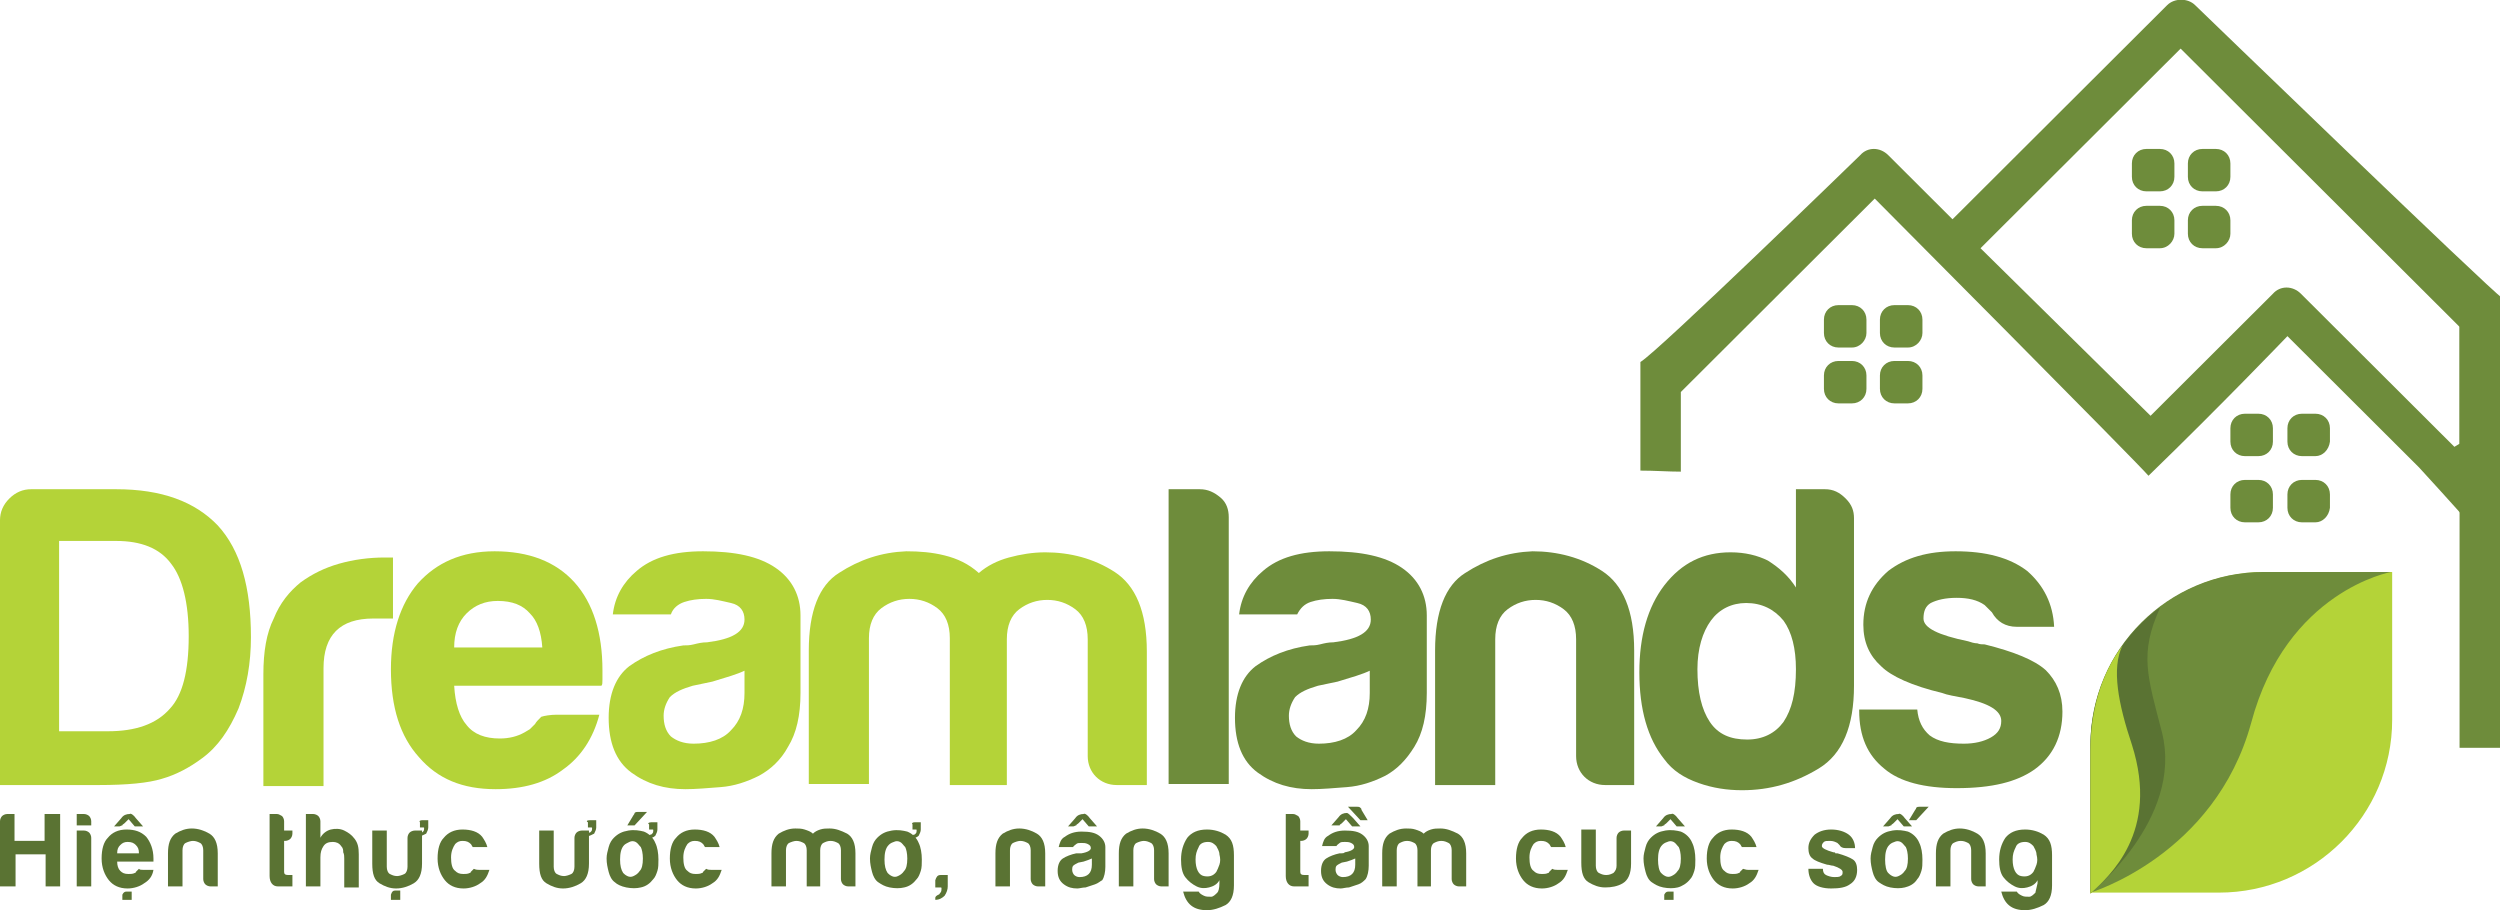
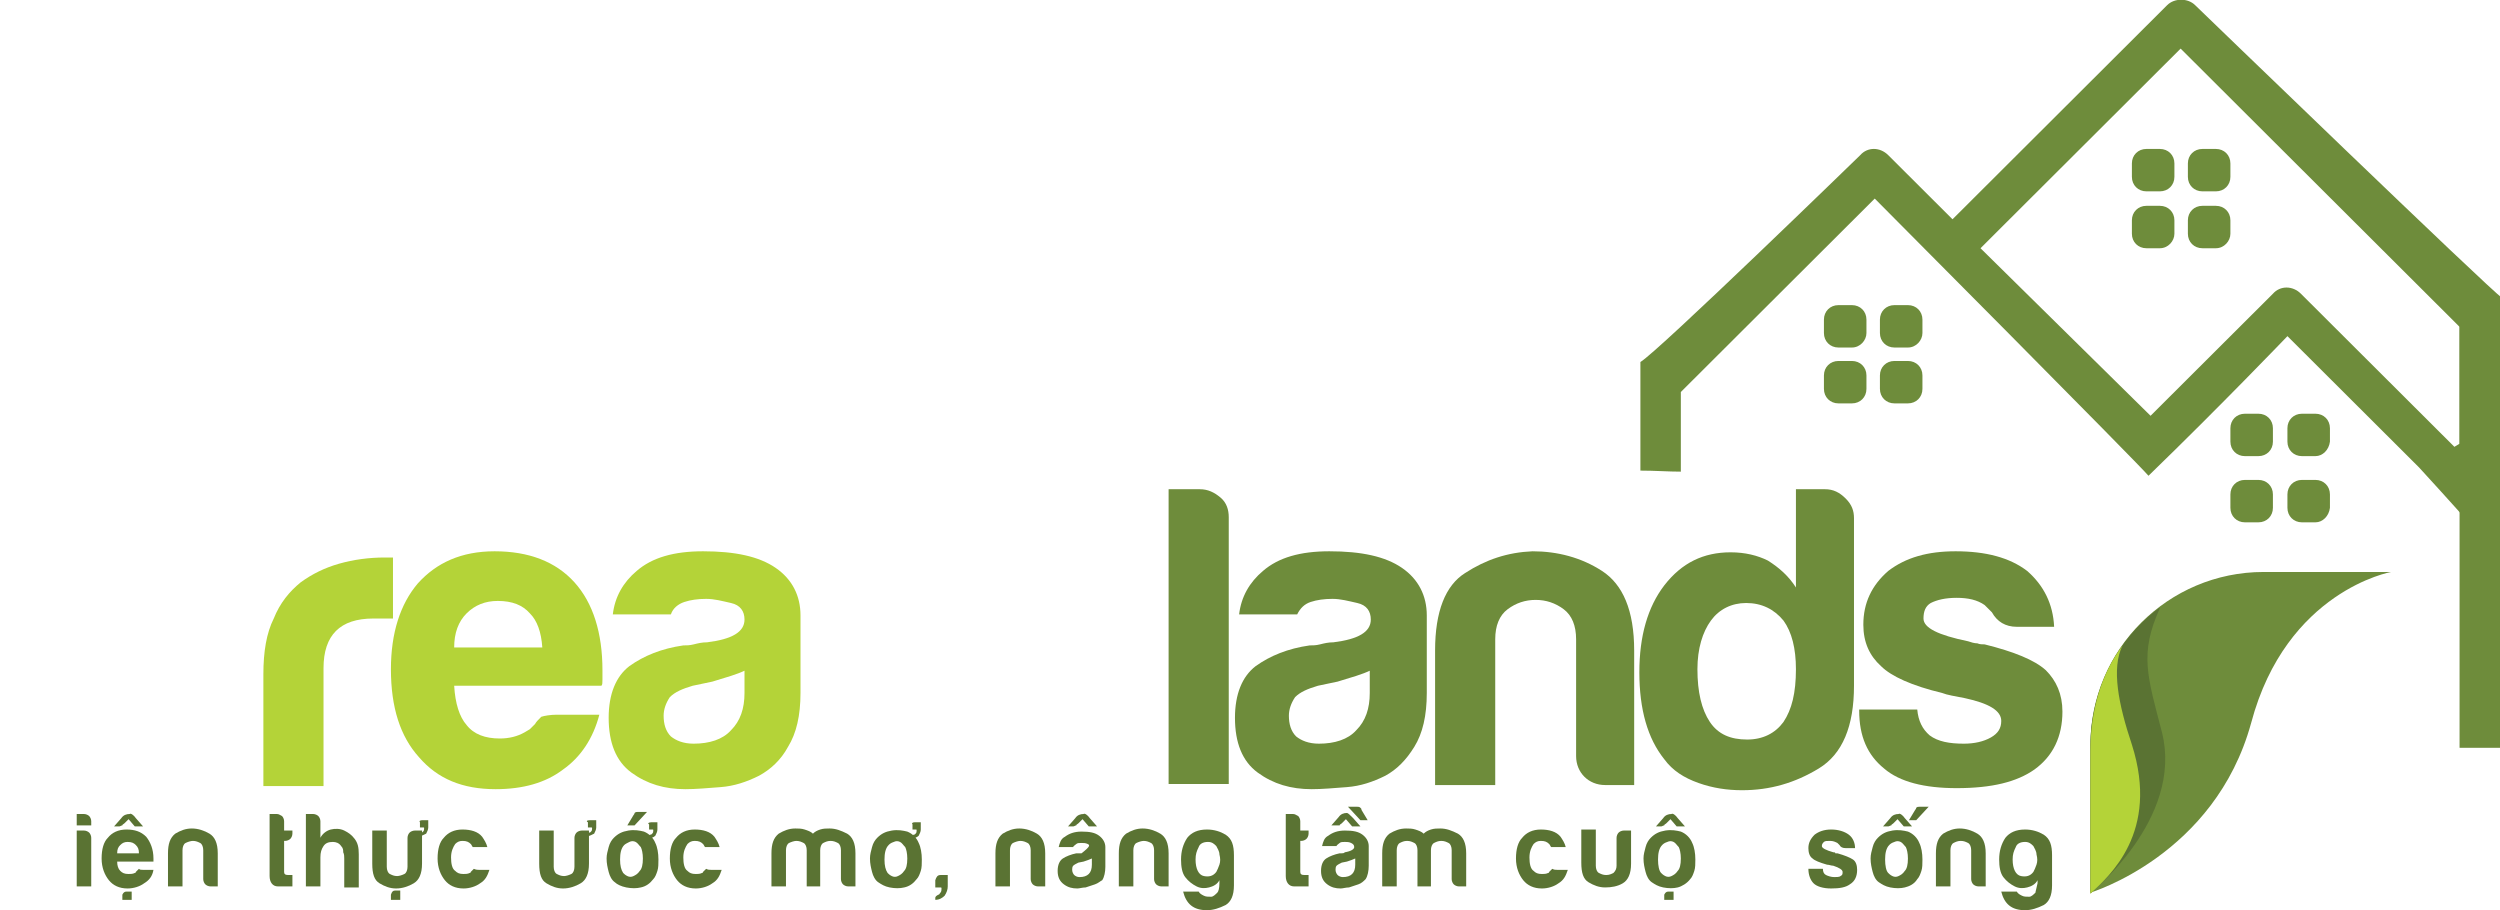
<svg xmlns="http://www.w3.org/2000/svg" width="206" height="75" viewBox="0 0 206 75" fill="none">
  <g clip-path="url(#clip0_6134_1742)">
-     <path d="M0 64.688V42.869C0 42.188 0.256 41.591 0.769 41.08C1.282 40.568 1.88 40.312 2.563 40.312H9.569C13.329 40.312 16.063 41.335 17.943 43.295C19.823 45.341 20.677 48.409 20.677 52.5C20.677 54.631 20.335 56.591 19.652 58.381C18.883 60.17 17.943 61.534 16.661 62.472C15.636 63.239 14.525 63.835 13.329 64.176C12.218 64.517 10.509 64.688 8.117 64.688H0ZM4.87 60.256H8.886C11.193 60.256 12.902 59.659 14.012 58.381C15.038 57.273 15.55 55.312 15.55 52.415C15.55 49.688 15.038 47.642 14.098 46.449C13.158 45.17 11.62 44.574 9.569 44.574H4.87V60.256Z" fill="#B4D338" />
    <path d="M21.702 64.688V55.568C21.702 53.693 21.959 52.159 22.557 50.966C23.069 49.688 23.838 48.75 24.778 47.983C25.718 47.301 26.743 46.79 27.939 46.449C29.136 46.108 30.417 45.938 31.699 45.938H32.041H32.382V50.966H30.759C29.392 50.966 28.367 51.307 27.683 51.989C27 52.67 26.658 53.693 26.658 55.057V64.773H21.702V64.688Z" fill="#B4D338" />
    <path d="M45.883 58.892H49.386C48.873 60.852 47.848 62.386 46.395 63.409C44.943 64.517 43.063 65.028 40.842 65.028C38.107 65.028 36.057 64.176 34.519 62.386C32.981 60.682 32.212 58.296 32.212 55.142C32.212 52.159 32.981 49.773 34.433 48.068C35.971 46.364 38.022 45.426 40.756 45.426C43.576 45.426 45.797 46.279 47.335 47.983C48.873 49.688 49.642 52.159 49.642 55.227V55.739V55.995C49.642 56.25 49.642 56.421 49.557 56.506H37.424C37.509 57.955 37.851 59.063 38.449 59.745C39.047 60.511 39.987 60.852 41.183 60.852C41.952 60.852 42.636 60.682 43.234 60.341C43.405 60.256 43.49 60.171 43.661 60.085L44.088 59.659C44.174 59.489 44.345 59.318 44.601 59.063C44.857 58.977 45.37 58.892 45.883 58.892ZM37.424 53.352H44.686C44.601 52.074 44.259 51.136 43.661 50.54C43.063 49.858 42.209 49.517 41.012 49.517C39.987 49.517 39.133 49.858 38.449 50.54C37.766 51.222 37.424 52.159 37.424 53.352Z" fill="#B4D338" />
    <path d="M62.543 63.921C61.518 64.432 60.493 64.773 59.382 64.858C58.271 64.943 57.331 65.028 56.477 65.028C54.768 65.028 53.316 64.602 52.034 63.665C50.752 62.727 50.154 61.193 50.154 59.148C50.154 57.188 50.752 55.739 51.863 54.886C53.059 54.034 54.512 53.438 56.306 53.182C56.562 53.182 56.819 53.182 57.16 53.097C57.502 53.011 57.844 52.926 58.271 52.926C60.322 52.671 61.347 52.074 61.347 51.051C61.347 50.37 61.005 49.858 60.236 49.688C59.467 49.517 58.869 49.347 58.186 49.347C57.502 49.347 56.904 49.432 56.392 49.602C55.879 49.773 55.452 50.114 55.281 50.625H50.496C50.667 49.176 51.35 47.983 52.461 47.046C53.743 45.938 55.537 45.426 57.929 45.426C60.578 45.426 62.543 45.852 63.91 46.79C65.278 47.727 65.961 49.091 65.961 50.71V57.102C65.961 58.977 65.619 60.426 64.936 61.534C64.338 62.642 63.483 63.409 62.543 63.921ZM61.433 55.227C60.749 55.568 59.809 55.824 58.699 56.165L57.075 56.506C56.221 56.761 55.623 57.017 55.195 57.443C54.854 57.955 54.683 58.466 54.683 58.977C54.683 59.659 54.854 60.256 55.281 60.682C55.708 61.023 56.306 61.279 57.16 61.279C58.442 61.279 59.553 60.938 60.236 60.171C61.005 59.404 61.347 58.381 61.347 57.102V55.227H61.433Z" fill="#B4D338" />
-     <path d="M83.135 64.688H78.265V53.608V52.585C78.265 51.477 77.923 50.625 77.239 50.114C76.556 49.602 75.787 49.347 74.932 49.347C74.078 49.347 73.309 49.602 72.626 50.114C71.942 50.625 71.6 51.477 71.6 52.585V64.602H66.644V53.608C66.644 50.37 67.499 48.239 69.122 47.216C70.831 46.108 72.626 45.511 74.676 45.426C75.787 45.426 76.812 45.511 77.837 45.767C78.863 46.023 79.803 46.449 80.657 47.216C81.341 46.62 82.195 46.193 83.135 45.938C84.075 45.682 85.1 45.511 86.125 45.511C88.176 45.511 90.141 46.023 91.85 47.131C93.559 48.239 94.499 50.37 94.499 53.693V64.688H92.021C91.337 64.688 90.739 64.432 90.312 64.006C89.885 63.58 89.628 62.983 89.628 62.301V52.671C89.628 51.563 89.287 50.71 88.603 50.199C87.919 49.688 87.15 49.432 86.296 49.432C85.442 49.432 84.673 49.688 83.989 50.199C83.306 50.71 82.964 51.563 82.964 52.671V53.693V64.688H83.135Z" fill="#B4D338" />
    <path d="M96.293 40.312H98.856C99.54 40.312 100.052 40.568 100.565 40.994C101.078 41.42 101.249 42.017 101.249 42.614V64.602H96.293V40.312Z" fill="#6E8C3B" />
    <path d="M114.15 63.921C113.124 64.432 112.099 64.773 110.988 64.858C109.878 64.943 108.938 65.028 108.083 65.028C106.375 65.028 104.922 64.602 103.64 63.665C102.359 62.727 101.761 61.193 101.761 59.148C101.761 57.188 102.359 55.739 103.47 54.886C104.666 54.034 106.118 53.438 107.913 53.182C108.169 53.182 108.425 53.182 108.767 53.097C109.109 53.011 109.451 52.926 109.878 52.926C111.928 52.671 112.954 52.074 112.954 51.051C112.954 50.37 112.612 49.858 111.843 49.688C111.074 49.517 110.476 49.347 109.792 49.347C109.109 49.347 108.511 49.432 107.998 49.602C107.485 49.773 107.144 50.114 106.887 50.625H102.103C102.273 49.176 102.957 47.983 104.068 47.046C105.349 45.938 107.144 45.426 109.536 45.426C112.185 45.426 114.15 45.852 115.517 46.79C116.884 47.727 117.567 49.091 117.567 50.71V57.102C117.567 58.977 117.226 60.426 116.542 61.534C115.859 62.642 115.09 63.409 114.15 63.921ZM112.954 55.227C112.27 55.568 111.33 55.824 110.219 56.165L108.596 56.506C107.742 56.761 107.144 57.017 106.716 57.443C106.375 57.955 106.204 58.466 106.204 58.977C106.204 59.659 106.375 60.256 106.802 60.682C107.229 61.023 107.827 61.279 108.682 61.279C109.963 61.279 111.074 60.938 111.757 60.171C112.526 59.404 112.868 58.381 112.868 57.102V55.227H112.954Z" fill="#6E8C3B" />
    <path d="M134.741 64.688H132.263C131.58 64.688 130.982 64.432 130.555 64.006C130.127 63.58 129.871 62.983 129.871 62.301V52.671C129.871 51.563 129.529 50.71 128.846 50.199C128.162 49.688 127.393 49.432 126.539 49.432C125.684 49.432 124.915 49.688 124.232 50.199C123.548 50.71 123.207 51.563 123.207 52.671V64.688H118.251V53.608C118.251 50.37 119.105 48.239 120.729 47.216C122.438 46.108 124.232 45.511 126.283 45.426C128.333 45.426 130.298 45.938 132.007 47.046C133.716 48.154 134.656 50.284 134.656 53.608V64.688H134.741Z" fill="#6E8C3B" />
    <path d="M147.985 40.312H150.377C151.061 40.312 151.573 40.568 152.086 41.08C152.599 41.591 152.769 42.102 152.769 42.699V56.506C152.769 59.83 151.83 62.131 149.864 63.324C147.899 64.517 145.849 65.114 143.542 65.114C142.346 65.114 141.149 64.943 139.953 64.517C138.757 64.091 137.817 63.494 137.134 62.557C135.767 60.852 135.083 58.466 135.083 55.398C135.083 52.415 135.767 50.028 137.134 48.239C138.586 46.364 140.38 45.511 142.602 45.511C143.798 45.511 144.823 45.767 145.678 46.193C146.618 46.79 147.387 47.472 147.985 48.409V40.312ZM139.868 55.142C139.868 57.017 140.21 58.466 140.893 59.489C141.577 60.511 142.602 60.938 143.969 60.938C145.251 60.938 146.276 60.426 146.959 59.489C147.643 58.466 147.985 57.102 147.985 55.142C147.985 53.438 147.643 52.074 146.959 51.136C146.19 50.199 145.165 49.688 143.883 49.688C142.687 49.688 141.662 50.199 140.978 51.136C140.295 52.074 139.868 53.438 139.868 55.142Z" fill="#6E8C3B" />
    <path d="M153.197 58.466H157.982C158.067 59.404 158.409 60.085 159.007 60.597C159.691 61.108 160.631 61.279 161.827 61.279C162.681 61.279 163.45 61.108 164.048 60.767C164.646 60.426 164.903 60 164.903 59.404C164.903 58.551 163.877 57.955 161.912 57.529C161.058 57.358 160.46 57.273 160.033 57.102C157.555 56.506 155.846 55.739 154.992 54.886C154.052 54.034 153.539 52.926 153.539 51.477C153.539 49.688 154.223 48.239 155.59 47.046C157.042 45.938 158.836 45.426 161.143 45.426C163.621 45.426 165.586 45.938 167.039 47.046C168.406 48.239 169.175 49.773 169.26 51.648H166.184C165.245 51.648 164.561 51.222 164.134 50.455C163.963 50.284 163.792 50.114 163.536 49.858C162.938 49.432 162.169 49.261 161.229 49.261C160.289 49.261 159.605 49.432 159.093 49.688C158.666 49.943 158.495 50.37 158.495 50.966C158.495 51.733 159.691 52.33 162.169 52.841C162.425 52.926 162.681 53.011 162.938 53.011C163.108 53.097 163.365 53.097 163.536 53.097C165.928 53.693 167.637 54.375 168.577 55.227C169.431 56.08 169.944 57.188 169.944 58.636C169.944 60.682 169.175 62.301 167.637 63.409C166.184 64.432 164.134 64.943 161.229 64.943C158.58 64.943 156.529 64.432 155.248 63.324C153.881 62.216 153.197 60.682 153.197 58.551V58.466Z" fill="#6E8C3B" />
-     <path d="M0 73.04V67.67C0 67.5 0.085 67.329 0.171 67.244C0.256 67.159 0.427 67.074 0.598 67.074H1.196V69.29H3.674V67.074H4.956V73.04H3.759V70.398H1.282V73.04H0Z" fill="#5A7333" />
    <path d="M6.322 67.074H6.92C7.091 67.074 7.262 67.159 7.348 67.244C7.433 67.329 7.518 67.5 7.518 67.67V68.011H6.322V67.074ZM6.322 68.437H6.92C7.091 68.437 7.262 68.523 7.348 68.608C7.433 68.693 7.518 68.864 7.518 69.034V73.04H6.322V68.437Z" fill="#5A7333" />
    <path d="M11.791 71.676H12.645C12.56 72.188 12.303 72.528 11.876 72.784C11.534 73.04 11.022 73.21 10.509 73.21C9.826 73.21 9.313 72.955 8.971 72.528C8.629 72.102 8.373 71.506 8.373 70.739C8.373 69.972 8.544 69.375 8.886 69.034C9.227 68.608 9.74 68.352 10.424 68.352C11.107 68.352 11.62 68.523 12.047 68.949C12.389 69.375 12.645 69.972 12.645 70.739V70.824V70.909C12.645 70.994 12.645 70.994 12.645 70.994H9.655C9.655 71.335 9.74 71.591 9.911 71.761C10.082 71.932 10.253 72.017 10.595 72.017C10.765 72.017 10.936 72.017 11.107 71.932C11.107 71.932 11.193 71.932 11.193 71.847L11.278 71.761C11.278 71.761 11.364 71.676 11.449 71.591C11.534 71.676 11.62 71.676 11.791 71.676ZM11.193 67.415L11.791 68.097H11.107L10.595 67.5L10.253 67.841C10.167 67.926 10.082 67.926 10.082 68.011C9.996 68.011 9.911 68.097 9.826 68.097H9.398L9.996 67.415C10.167 67.159 10.424 67.074 10.68 67.074C10.765 66.989 11.022 67.159 11.193 67.415ZM9.655 70.313H11.449C11.449 69.972 11.364 69.801 11.193 69.631C11.022 69.46 10.851 69.375 10.509 69.375C10.253 69.375 10.082 69.46 9.911 69.631C9.74 69.801 9.655 69.972 9.655 70.313ZM10.424 73.466H10.851V74.148H10.082V73.722C10.167 73.551 10.253 73.466 10.424 73.466Z" fill="#5A7333" />
    <path d="M17.943 73.04H17.345C17.174 73.04 17.003 72.955 16.918 72.869C16.832 72.784 16.747 72.614 16.747 72.443V70.057C16.747 69.801 16.661 69.546 16.491 69.46C16.32 69.375 16.149 69.29 15.892 69.29C15.722 69.29 15.465 69.375 15.294 69.46C15.123 69.546 15.038 69.801 15.038 70.057V73.04H13.842V70.312C13.842 69.546 14.013 69.034 14.44 68.693C14.867 68.438 15.294 68.267 15.807 68.267C16.32 68.267 16.832 68.438 17.259 68.693C17.687 68.949 17.943 69.46 17.943 70.312V73.04Z" fill="#5A7333" />
    <path d="M24.18 73.04C23.838 73.04 23.411 73.04 22.898 73.04C22.471 73.04 22.215 72.699 22.215 72.187V67.074H22.813C22.984 67.074 23.069 67.159 23.24 67.244C23.326 67.329 23.411 67.5 23.411 67.67V68.437H24.095V68.693C24.095 68.864 24.009 69.034 23.924 69.119C23.838 69.204 23.667 69.29 23.497 69.29H23.411V71.847C23.411 72.017 23.497 72.102 23.753 72.102H24.095V73.04H24.18Z" fill="#5A7333" />
    <path d="M28.11 69.716C27.939 69.46 27.683 69.375 27.427 69.375C27.085 69.375 26.828 69.46 26.658 69.716C26.487 69.972 26.401 70.227 26.401 70.653V73.04H25.205V67.074H25.803C25.974 67.074 26.145 67.159 26.23 67.244C26.316 67.329 26.401 67.5 26.401 67.67V69.034C26.572 68.693 26.914 68.437 27.256 68.352C27.597 68.267 28.025 68.267 28.366 68.437C28.708 68.608 28.965 68.778 29.221 69.119C29.477 69.46 29.563 69.801 29.563 70.398V73.125H28.366V70.739C28.366 70.568 28.366 70.398 28.281 70.227C28.281 70.057 28.281 69.886 28.11 69.716Z" fill="#5A7333" />
    <path d="M34.775 68.438V71.165C34.775 72.017 34.519 72.529 34.092 72.784C33.664 73.04 33.152 73.21 32.639 73.21C32.126 73.21 31.699 73.04 31.272 72.784C30.845 72.529 30.674 72.017 30.674 71.165V68.438H31.87V71.421C31.87 71.676 31.956 71.932 32.126 72.017C32.297 72.103 32.468 72.188 32.724 72.188C32.895 72.188 33.152 72.103 33.322 72.017C33.493 71.932 33.579 71.676 33.579 71.421V69.034C33.579 68.864 33.664 68.693 33.75 68.608C33.835 68.523 34.006 68.438 34.177 68.438H34.775ZM32.553 73.381H32.981V74.148H32.212V73.722C32.297 73.466 32.383 73.381 32.553 73.381ZM34.775 67.585H35.288V68.182C35.288 68.353 35.202 68.523 35.117 68.693C34.946 68.779 34.775 68.864 34.519 68.949V68.779C34.519 68.693 34.604 68.693 34.69 68.608C34.775 68.608 34.775 68.608 34.861 68.523C34.946 68.438 34.946 68.353 34.946 68.267C34.946 68.182 34.946 68.182 34.861 68.182H34.604V67.756C34.519 67.671 34.604 67.585 34.775 67.585Z" fill="#5A7333" />
    <path d="M39.474 71.676H40.329C40.158 72.187 39.987 72.528 39.56 72.784C39.218 73.04 38.705 73.21 38.193 73.21C37.509 73.21 36.996 72.954 36.655 72.528C36.313 72.102 36.057 71.505 36.057 70.738C36.057 69.971 36.227 69.375 36.569 69.034C36.911 68.608 37.424 68.352 38.107 68.352C38.791 68.352 39.389 68.522 39.731 68.949C39.901 69.204 40.072 69.46 40.158 69.801H38.962C38.876 69.716 38.876 69.63 38.791 69.545C38.62 69.375 38.449 69.29 38.107 69.29C37.851 69.29 37.68 69.375 37.509 69.545C37.338 69.801 37.167 70.142 37.167 70.653C37.167 71.165 37.253 71.591 37.509 71.761C37.68 71.932 37.851 72.017 38.193 72.017C38.364 72.017 38.534 72.017 38.705 71.932C38.705 71.932 38.791 71.932 38.791 71.846L38.876 71.761C38.876 71.761 38.962 71.676 39.047 71.591C39.218 71.676 39.389 71.676 39.474 71.676Z" fill="#5A7333" />
    <path d="M48.531 68.438V71.165C48.531 72.017 48.275 72.529 47.847 72.784C47.42 73.04 46.907 73.21 46.395 73.21C45.882 73.21 45.455 73.04 45.028 72.784C44.601 72.529 44.43 72.017 44.43 71.165V68.438H45.626V71.421C45.626 71.676 45.711 71.932 45.882 72.017C46.053 72.103 46.224 72.188 46.48 72.188C46.651 72.188 46.907 72.103 47.078 72.017C47.249 71.932 47.335 71.676 47.335 71.421V69.034C47.335 68.864 47.42 68.693 47.506 68.608C47.591 68.523 47.762 68.438 47.933 68.438H48.531ZM48.616 67.585H49.129V68.182C49.129 68.353 49.044 68.523 48.958 68.693C48.787 68.779 48.616 68.864 48.36 68.949V68.779C48.36 68.693 48.445 68.693 48.531 68.608C48.616 68.608 48.616 68.608 48.702 68.523C48.787 68.438 48.787 68.353 48.787 68.267C48.787 68.182 48.787 68.182 48.702 68.182H48.445V67.756C48.275 67.671 48.36 67.585 48.616 67.585Z" fill="#5A7333" />
    <path d="M50.667 72.699C50.411 72.528 50.24 72.187 50.154 71.847C50.069 71.506 49.983 71.165 49.983 70.739C49.983 70.398 50.069 70.142 50.154 69.801C50.24 69.46 50.411 69.204 50.581 69.034C50.923 68.693 51.265 68.523 51.778 68.437C52.29 68.352 52.718 68.437 53.059 68.523C53.486 68.693 53.828 69.034 53.999 69.46C54.17 69.801 54.255 70.312 54.255 70.824C54.255 71.165 54.255 71.506 54.17 71.761C54.085 72.017 53.999 72.273 53.828 72.443C53.572 72.784 53.23 73.04 52.803 73.125C52.461 73.21 52.034 73.21 51.607 73.125C51.18 73.04 50.838 72.869 50.667 72.699ZM51.436 69.631C51.18 69.886 51.094 70.312 51.094 70.824C51.094 71.335 51.18 71.676 51.35 71.932C51.436 72.017 51.521 72.102 51.692 72.187C51.863 72.273 52.034 72.273 52.205 72.187C52.376 72.102 52.547 72.017 52.718 71.761C52.888 71.591 52.974 71.25 52.974 70.739C52.974 70.312 52.888 69.972 52.803 69.801C52.632 69.631 52.547 69.46 52.376 69.375C52.205 69.29 52.034 69.29 51.863 69.375C51.692 69.46 51.521 69.545 51.436 69.631ZM53.316 66.903L52.29 68.011H51.692L52.205 67.159C52.205 67.159 52.29 67.074 52.29 66.989C52.376 66.903 52.461 66.903 52.547 66.903H53.316ZM53.657 67.756H54.17V68.352C54.17 68.523 54.085 68.693 53.999 68.864C53.828 69.034 53.657 69.034 53.401 69.119V68.949C53.401 68.864 53.486 68.864 53.572 68.778C53.657 68.778 53.657 68.778 53.743 68.693C53.828 68.608 53.828 68.523 53.828 68.437C53.828 68.352 53.828 68.352 53.743 68.352H53.486V67.926C53.316 67.841 53.486 67.756 53.657 67.756Z" fill="#5A7333" />
    <path d="M58.613 71.676H59.467C59.297 72.187 59.126 72.528 58.698 72.784C58.357 73.04 57.844 73.21 57.331 73.21C56.648 73.21 56.135 72.954 55.793 72.528C55.452 72.102 55.195 71.505 55.195 70.738C55.195 69.971 55.366 69.375 55.708 69.034C56.05 68.608 56.562 68.352 57.246 68.352C57.929 68.352 58.528 68.522 58.869 68.949C59.04 69.204 59.211 69.46 59.297 69.801H58.1C58.015 69.716 58.015 69.63 57.929 69.545C57.759 69.375 57.588 69.29 57.246 69.29C56.99 69.29 56.819 69.375 56.648 69.545C56.477 69.801 56.306 70.142 56.306 70.653C56.306 71.165 56.392 71.591 56.648 71.761C56.819 71.932 56.99 72.017 57.331 72.017C57.502 72.017 57.673 72.017 57.844 71.932C57.844 71.932 57.929 71.932 57.929 71.846L58.015 71.761C58.015 71.761 58.1 71.676 58.186 71.591C58.357 71.676 58.442 71.676 58.613 71.676Z" fill="#5A7333" />
    <path d="M67.67 73.04H66.473V70.312V70.057C66.473 69.801 66.388 69.546 66.217 69.46C66.046 69.375 65.875 69.29 65.619 69.29C65.448 69.29 65.192 69.375 65.021 69.46C64.85 69.546 64.764 69.801 64.764 70.057V73.04H63.568V70.312C63.568 69.546 63.739 69.034 64.166 68.693C64.594 68.438 65.021 68.267 65.534 68.267C65.79 68.267 66.046 68.267 66.302 68.352C66.559 68.438 66.815 68.523 66.986 68.693C67.157 68.523 67.328 68.438 67.584 68.352C67.84 68.267 68.097 68.267 68.353 68.267C68.866 68.267 69.293 68.438 69.806 68.693C70.233 68.949 70.489 69.46 70.489 70.312V73.04H69.891C69.72 73.04 69.549 72.955 69.464 72.869C69.378 72.784 69.293 72.614 69.293 72.443V70.057C69.293 69.801 69.207 69.546 69.037 69.46C68.866 69.375 68.695 69.29 68.439 69.29C68.182 69.29 68.011 69.375 67.84 69.46C67.67 69.546 67.584 69.801 67.584 70.057V70.312V73.04H67.67Z" fill="#5A7333" />
    <path d="M72.369 72.699C72.113 72.529 71.942 72.188 71.856 71.847C71.771 71.506 71.686 71.165 71.686 70.739C71.686 70.398 71.771 70.142 71.856 69.801C71.942 69.46 72.113 69.205 72.284 69.034C72.625 68.693 72.967 68.523 73.48 68.438C73.993 68.353 74.42 68.438 74.761 68.523C75.189 68.693 75.53 69.034 75.701 69.46C75.872 69.801 75.958 70.313 75.958 70.824C75.958 71.165 75.958 71.506 75.872 71.761C75.787 72.017 75.701 72.273 75.53 72.443C75.274 72.784 74.932 73.04 74.505 73.125C74.163 73.21 73.736 73.21 73.309 73.125C72.882 73.04 72.625 72.87 72.369 72.699ZM73.224 69.631C72.967 69.886 72.882 70.313 72.882 70.824C72.882 71.335 72.967 71.676 73.138 71.932C73.224 72.017 73.309 72.102 73.48 72.188C73.651 72.273 73.822 72.273 73.993 72.188C74.163 72.102 74.334 72.017 74.505 71.761C74.676 71.591 74.761 71.25 74.761 70.739C74.761 70.313 74.676 69.972 74.591 69.801C74.42 69.631 74.334 69.46 74.163 69.375C73.993 69.29 73.822 69.29 73.651 69.375C73.394 69.46 73.309 69.546 73.224 69.631ZM75.359 67.756H75.872V68.352C75.872 68.523 75.787 68.693 75.701 68.864C75.53 69.034 75.359 69.034 75.103 69.12V68.949C75.103 68.864 75.189 68.864 75.274 68.779C75.359 68.779 75.359 68.779 75.445 68.693C75.53 68.608 75.53 68.523 75.53 68.438C75.53 68.353 75.53 68.352 75.445 68.352H75.189V67.926C75.103 67.841 75.189 67.756 75.359 67.756Z" fill="#5A7333" />
    <path d="M77.496 72.102H78.094V73.04C78.094 73.295 78.008 73.551 77.837 73.807C77.666 73.977 77.41 74.147 77.068 74.147V73.977C77.068 73.892 77.154 73.807 77.325 73.721C77.41 73.721 77.41 73.636 77.496 73.551C77.581 73.466 77.581 73.295 77.581 73.21C77.581 73.125 77.581 73.125 77.41 73.125H77.068V72.528C77.154 72.272 77.239 72.102 77.496 72.102Z" fill="#5A7333" />
    <path d="M86.126 73.04H85.528C85.357 73.04 85.186 72.955 85.1 72.869C85.015 72.784 84.929 72.614 84.929 72.443V70.057C84.929 69.801 84.844 69.546 84.673 69.46C84.502 69.375 84.331 69.29 84.075 69.29C83.904 69.29 83.648 69.375 83.477 69.46C83.306 69.546 83.221 69.801 83.221 70.057V73.04H82.024V70.312C82.024 69.546 82.195 69.034 82.623 68.693C83.05 68.438 83.477 68.267 83.99 68.267C84.502 68.267 85.015 68.438 85.442 68.693C85.869 68.949 86.126 69.46 86.126 70.312V73.04Z" fill="#5A7333" />
-     <path d="M90.226 72.869C89.97 72.955 89.714 73.04 89.457 73.125C89.201 73.125 88.945 73.21 88.774 73.21C88.347 73.21 88.005 73.125 87.663 72.869C87.321 72.614 87.15 72.273 87.15 71.761C87.15 71.25 87.321 70.909 87.578 70.739C87.834 70.568 88.261 70.398 88.688 70.313C88.774 70.313 88.859 70.313 88.859 70.313C88.945 70.313 89.03 70.313 89.116 70.313C89.628 70.227 89.885 70.057 89.885 69.886C89.885 69.716 89.799 69.631 89.628 69.546C89.457 69.46 89.286 69.46 89.116 69.46C88.945 69.46 88.774 69.46 88.688 69.546C88.603 69.631 88.432 69.716 88.432 69.801H87.236C87.321 69.46 87.407 69.119 87.749 68.949C88.09 68.693 88.517 68.523 89.116 68.523C89.799 68.523 90.226 68.608 90.568 68.864C90.91 69.119 91.081 69.46 91.081 69.801V71.421C91.081 71.847 90.995 72.273 90.824 72.528C90.653 72.614 90.483 72.784 90.226 72.869ZM89.799 67.415L90.397 68.097H89.714L89.201 67.5L88.859 67.841C88.774 67.926 88.688 67.926 88.688 68.011C88.603 68.011 88.517 68.097 88.432 68.097H88.005L88.603 67.415C88.774 67.159 89.03 67.074 89.286 67.074C89.372 66.989 89.628 67.159 89.799 67.415ZM89.97 70.739C89.799 70.824 89.543 70.909 89.286 70.994L88.859 71.08C88.688 71.165 88.517 71.25 88.432 71.335C88.347 71.421 88.347 71.591 88.347 71.676C88.347 71.847 88.432 72.017 88.517 72.102C88.603 72.188 88.774 72.273 88.945 72.273C89.286 72.273 89.543 72.188 89.714 72.017C89.885 71.847 89.97 71.591 89.97 71.25V70.739Z" fill="#5A7333" />
+     <path d="M90.226 72.869C89.97 72.955 89.714 73.04 89.457 73.125C89.201 73.125 88.945 73.21 88.774 73.21C88.347 73.21 88.005 73.125 87.663 72.869C87.321 72.614 87.15 72.273 87.15 71.761C87.15 71.25 87.321 70.909 87.578 70.739C87.834 70.568 88.261 70.398 88.688 70.313C88.774 70.313 88.859 70.313 88.859 70.313C88.945 70.313 89.03 70.313 89.116 70.313C89.885 69.716 89.799 69.631 89.628 69.546C89.457 69.46 89.286 69.46 89.116 69.46C88.945 69.46 88.774 69.46 88.688 69.546C88.603 69.631 88.432 69.716 88.432 69.801H87.236C87.321 69.46 87.407 69.119 87.749 68.949C88.09 68.693 88.517 68.523 89.116 68.523C89.799 68.523 90.226 68.608 90.568 68.864C90.91 69.119 91.081 69.46 91.081 69.801V71.421C91.081 71.847 90.995 72.273 90.824 72.528C90.653 72.614 90.483 72.784 90.226 72.869ZM89.799 67.415L90.397 68.097H89.714L89.201 67.5L88.859 67.841C88.774 67.926 88.688 67.926 88.688 68.011C88.603 68.011 88.517 68.097 88.432 68.097H88.005L88.603 67.415C88.774 67.159 89.03 67.074 89.286 67.074C89.372 66.989 89.628 67.159 89.799 67.415ZM89.97 70.739C89.799 70.824 89.543 70.909 89.286 70.994L88.859 71.08C88.688 71.165 88.517 71.25 88.432 71.335C88.347 71.421 88.347 71.591 88.347 71.676C88.347 71.847 88.432 72.017 88.517 72.102C88.603 72.188 88.774 72.273 88.945 72.273C89.286 72.273 89.543 72.188 89.714 72.017C89.885 71.847 89.97 71.591 89.97 71.25V70.739Z" fill="#5A7333" />
    <path d="M96.293 73.04H95.695C95.524 73.04 95.353 72.955 95.267 72.869C95.182 72.784 95.096 72.614 95.096 72.443V70.057C95.096 69.801 95.011 69.546 94.84 69.46C94.669 69.375 94.498 69.29 94.242 69.29C94.071 69.29 93.815 69.375 93.644 69.46C93.473 69.546 93.388 69.801 93.388 70.057V73.04H92.191V70.312C92.191 69.546 92.362 69.034 92.79 68.693C93.217 68.438 93.644 68.267 94.157 68.267C94.669 68.267 95.182 68.438 95.609 68.693C96.036 68.949 96.293 69.46 96.293 70.312V73.04Z" fill="#5A7333" />
    <path d="M100.48 72.784V72.528C100.309 72.869 99.967 73.04 99.625 73.125C99.284 73.21 98.942 73.21 98.6 73.04C98.258 72.869 97.916 72.613 97.66 72.272C97.404 71.932 97.318 71.42 97.318 70.824C97.318 70.142 97.489 69.545 97.831 69.034C98.173 68.608 98.685 68.352 99.454 68.352C100.052 68.352 100.565 68.522 100.992 68.778C101.505 69.119 101.676 69.63 101.676 70.483V72.954C101.676 73.807 101.42 74.318 100.992 74.574C100.48 74.829 99.967 75 99.454 75C98.344 75 97.746 74.488 97.489 73.466H98.771C98.856 73.636 99.027 73.721 99.198 73.807C99.369 73.892 99.54 73.892 99.796 73.892C99.967 73.892 100.138 73.721 100.309 73.551C100.394 73.466 100.48 73.21 100.48 72.784ZM98.514 70.824C98.514 71.591 98.771 72.102 99.198 72.187C99.625 72.272 99.967 72.187 100.223 71.846C100.309 71.676 100.394 71.505 100.48 71.25C100.565 70.994 100.565 70.738 100.48 70.397C100.48 70.142 100.309 69.886 100.223 69.716C100.052 69.545 99.882 69.375 99.54 69.375C99.113 69.375 98.856 69.545 98.771 69.801C98.6 70.142 98.514 70.397 98.514 70.824Z" fill="#5A7333" />
    <path d="M107.912 73.04C107.571 73.04 107.143 73.04 106.631 73.04C106.204 73.04 105.947 72.699 105.947 72.187V67.074H106.545C106.716 67.074 106.802 67.159 106.973 67.244C107.058 67.329 107.143 67.5 107.143 67.67V68.437H107.827V68.693C107.827 68.864 107.742 69.034 107.656 69.119C107.571 69.204 107.4 69.29 107.229 69.29H107.143V71.847C107.143 72.017 107.229 72.102 107.485 72.102H107.827V73.04H107.912Z" fill="#5A7333" />
    <path d="M111.928 72.869C111.672 72.954 111.416 73.04 111.159 73.125C110.903 73.125 110.647 73.21 110.476 73.21C110.049 73.21 109.707 73.125 109.365 72.869C109.023 72.613 108.853 72.272 108.853 71.761C108.853 71.25 109.023 70.909 109.28 70.738C109.536 70.568 109.963 70.397 110.39 70.312C110.476 70.312 110.561 70.312 110.561 70.312C110.647 70.312 110.732 70.312 110.818 70.227C111.33 70.142 111.587 69.971 111.587 69.801C111.587 69.63 111.501 69.545 111.33 69.46C111.159 69.375 110.989 69.375 110.818 69.375C110.647 69.375 110.476 69.375 110.39 69.46C110.305 69.545 110.134 69.63 110.134 69.716H108.938C109.023 69.375 109.109 69.034 109.451 68.863C109.792 68.608 110.22 68.437 110.818 68.437C111.501 68.437 111.928 68.522 112.27 68.778C112.612 69.034 112.783 69.375 112.783 69.716V71.335C112.783 71.761 112.697 72.187 112.527 72.443C112.356 72.613 112.185 72.784 111.928 72.869ZM111.501 67.415L112.099 68.096H111.416L110.903 67.5L110.561 67.841C110.476 67.926 110.39 67.926 110.39 68.011C110.305 68.011 110.22 68.011 110.134 68.011H109.707L110.305 67.329C110.476 67.074 110.732 66.988 110.989 66.988C111.074 66.988 111.245 67.159 111.501 67.415ZM111.672 70.738C111.501 70.824 111.245 70.909 110.989 70.994L110.561 71.079C110.39 71.165 110.22 71.25 110.134 71.335C110.049 71.42 110.049 71.591 110.049 71.676C110.049 71.846 110.134 72.017 110.22 72.102C110.305 72.187 110.476 72.272 110.647 72.272C110.989 72.272 111.245 72.187 111.416 72.017C111.587 71.846 111.672 71.591 111.672 71.25V70.738ZM111.074 66.477H111.843C111.928 66.477 112.014 66.477 112.099 66.562C112.185 66.647 112.185 66.647 112.185 66.733L112.697 67.585H112.099L111.074 66.477Z" fill="#5A7333" />
    <path d="M117.995 73.04H116.799V70.312V70.057C116.799 69.801 116.713 69.546 116.542 69.46C116.371 69.375 116.2 69.29 115.944 69.29C115.688 69.29 115.517 69.375 115.346 69.46C115.175 69.546 115.09 69.801 115.09 70.057V73.04H113.894V70.312C113.894 69.546 114.064 69.034 114.492 68.693C114.919 68.438 115.346 68.267 115.859 68.267C116.115 68.267 116.371 68.267 116.628 68.352C116.884 68.438 117.14 68.523 117.311 68.693C117.482 68.523 117.653 68.438 117.909 68.352C118.166 68.267 118.422 68.267 118.678 68.267C119.191 68.267 119.618 68.438 120.131 68.693C120.558 68.949 120.814 69.46 120.814 70.312V73.04H120.216C120.045 73.04 119.874 72.955 119.789 72.869C119.704 72.784 119.618 72.614 119.618 72.443V70.057C119.618 69.801 119.533 69.546 119.362 69.46C119.191 69.375 119.02 69.29 118.764 69.29C118.507 69.29 118.337 69.375 118.166 69.46C117.995 69.546 117.909 69.801 117.909 70.057V70.312V73.04H117.995Z" fill="#5A7333" />
    <path d="M128.334 71.676H129.188C129.017 72.187 128.846 72.528 128.419 72.784C128.077 73.04 127.565 73.21 127.052 73.21C126.369 73.21 125.856 72.954 125.514 72.528C125.172 72.102 124.916 71.505 124.916 70.738C124.916 69.971 125.087 69.375 125.429 69.034C125.77 68.608 126.283 68.352 126.967 68.352C127.65 68.352 128.248 68.522 128.59 68.949C128.761 69.204 128.932 69.46 129.017 69.801H127.821C127.736 69.716 127.736 69.63 127.65 69.545C127.479 69.375 127.308 69.29 126.967 69.29C126.71 69.29 126.539 69.375 126.369 69.545C126.198 69.801 126.027 70.142 126.027 70.653C126.027 71.165 126.112 71.591 126.369 71.761C126.539 71.932 126.71 72.017 127.052 72.017C127.223 72.017 127.394 72.017 127.565 71.932C127.565 71.932 127.65 71.932 127.65 71.846L127.736 71.761C127.736 71.761 127.821 71.676 127.906 71.591C128.077 71.676 128.163 71.676 128.334 71.676Z" fill="#5A7333" />
    <path d="M134.4 68.437V71.165C134.4 72.017 134.144 72.528 133.717 72.784C133.289 73.04 132.777 73.125 132.264 73.125C131.751 73.125 131.324 72.954 130.897 72.699C130.47 72.443 130.299 71.932 130.299 71.079V68.352H131.495V71.335C131.495 71.591 131.58 71.846 131.751 71.932C131.922 72.017 132.093 72.102 132.349 72.102C132.606 72.102 132.777 72.017 132.948 71.932C133.118 71.761 133.204 71.591 133.204 71.335V69.034C133.204 68.863 133.289 68.693 133.375 68.608C133.46 68.522 133.631 68.437 133.802 68.437H134.4Z" fill="#5A7333" />
    <path d="M136.108 72.699C135.852 72.528 135.681 72.188 135.596 71.847C135.51 71.506 135.425 71.165 135.425 70.739C135.425 70.398 135.51 70.142 135.596 69.801C135.681 69.46 135.852 69.205 136.023 69.034C136.365 68.693 136.706 68.523 137.219 68.438C137.732 68.352 138.159 68.438 138.501 68.523C138.928 68.693 139.27 69.034 139.441 69.46C139.611 69.801 139.697 70.313 139.697 70.824C139.697 71.165 139.697 71.506 139.611 71.761C139.526 72.017 139.441 72.273 139.27 72.443C139.013 72.784 138.586 73.04 138.244 73.125C137.903 73.21 137.475 73.21 137.048 73.125C136.621 73.04 136.365 72.869 136.108 72.699ZM138.244 67.415L138.842 68.097H138.159L137.646 67.5L137.305 67.841C137.219 67.926 137.134 67.926 137.134 68.011C137.048 68.011 136.963 68.097 136.877 68.097H136.45L137.048 67.415C137.219 67.159 137.475 67.074 137.732 67.074C137.817 66.989 138.073 67.159 138.244 67.415ZM136.963 69.631C136.706 69.886 136.621 70.313 136.621 70.824C136.621 71.335 136.706 71.761 136.877 71.932C136.963 72.017 137.048 72.102 137.219 72.188C137.39 72.273 137.561 72.273 137.732 72.188C137.903 72.102 138.073 72.017 138.244 71.761C138.415 71.591 138.501 71.25 138.501 70.739C138.501 70.313 138.415 69.972 138.33 69.801C138.159 69.631 138.073 69.46 137.903 69.375C137.732 69.29 137.561 69.29 137.39 69.375C137.134 69.46 137.048 69.546 136.963 69.631ZM137.475 73.466H137.903V74.148H137.134V73.722C137.219 73.551 137.305 73.466 137.475 73.466Z" fill="#5A7333" />
-     <path d="M144.054 71.676H144.909C144.738 72.187 144.567 72.528 144.14 72.784C143.798 73.04 143.285 73.21 142.773 73.21C142.089 73.21 141.577 72.954 141.235 72.528C140.893 72.102 140.637 71.505 140.637 70.738C140.637 69.971 140.808 69.375 141.149 69.034C141.491 68.608 142.004 68.352 142.687 68.352C143.371 68.352 143.969 68.522 144.311 68.949C144.482 69.204 144.652 69.46 144.738 69.801H143.542C143.456 69.716 143.456 69.63 143.371 69.545C143.2 69.375 143.029 69.29 142.687 69.29C142.431 69.29 142.26 69.375 142.089 69.545C141.918 69.801 141.747 70.142 141.747 70.653C141.747 71.165 141.833 71.591 142.089 71.761C142.26 71.932 142.431 72.017 142.773 72.017C142.944 72.017 143.115 72.017 143.285 71.932C143.285 71.932 143.371 71.932 143.371 71.846L143.456 71.761C143.456 71.761 143.542 71.676 143.627 71.591C143.883 71.676 143.969 71.676 144.054 71.676Z" fill="#5A7333" />
    <path d="M149.011 71.591H150.207C150.207 71.846 150.292 72.017 150.463 72.102C150.634 72.187 150.89 72.272 151.147 72.272C151.318 72.272 151.574 72.272 151.659 72.187C151.83 72.102 151.83 72.017 151.83 71.846C151.83 71.676 151.574 71.505 151.061 71.335C150.89 71.335 150.72 71.25 150.549 71.25C149.951 71.079 149.523 70.909 149.353 70.738C149.096 70.568 149.011 70.227 149.011 69.886C149.011 69.46 149.182 69.119 149.523 68.778C149.865 68.522 150.292 68.352 150.89 68.352C151.489 68.352 152.001 68.522 152.343 68.778C152.685 69.034 152.856 69.46 152.856 69.886H152.087C151.83 69.886 151.659 69.801 151.574 69.63C151.489 69.545 151.489 69.545 151.403 69.46C151.232 69.375 151.061 69.29 150.805 69.29C150.549 69.29 150.378 69.29 150.292 69.375C150.207 69.46 150.121 69.545 150.121 69.716C150.121 69.886 150.463 70.057 151.061 70.227C151.147 70.227 151.232 70.227 151.232 70.312C151.318 70.312 151.318 70.312 151.403 70.312C152.001 70.483 152.428 70.653 152.685 70.824C152.941 70.994 153.027 71.335 153.027 71.676C153.027 72.187 152.856 72.613 152.428 72.869C152.087 73.125 151.574 73.21 150.89 73.21C150.207 73.21 149.694 73.04 149.438 72.784C149.182 72.528 149.011 72.102 149.011 71.591Z" fill="#5A7333" />
    <path d="M154.82 72.699C154.564 72.528 154.393 72.187 154.308 71.846C154.222 71.505 154.137 71.165 154.137 70.738C154.137 70.397 154.222 70.142 154.308 69.801C154.393 69.46 154.564 69.204 154.735 69.034C155.077 68.693 155.418 68.522 155.931 68.437C156.444 68.352 156.871 68.437 157.213 68.522C157.64 68.693 157.982 69.034 158.152 69.46C158.323 69.801 158.409 70.312 158.409 70.824C158.409 71.165 158.409 71.505 158.323 71.761C158.238 72.017 158.152 72.272 157.982 72.443C157.725 72.869 157.298 73.04 156.956 73.125C156.615 73.21 156.187 73.21 155.76 73.125C155.333 73.04 155.077 72.869 154.82 72.699ZM156.956 67.415L157.554 68.096H156.871L156.358 67.5L156.016 67.841C155.931 67.926 155.846 67.926 155.846 68.011C155.76 68.011 155.675 68.096 155.589 68.096H155.162L155.76 67.415C155.931 67.159 156.187 67.074 156.444 67.074C156.529 66.988 156.785 67.159 156.956 67.415ZM155.675 69.63C155.418 69.886 155.333 70.312 155.333 70.824C155.333 71.335 155.418 71.761 155.589 71.932C155.675 72.017 155.76 72.102 155.931 72.187C156.102 72.272 156.273 72.272 156.444 72.187C156.615 72.102 156.785 72.017 156.956 71.761C157.127 71.591 157.213 71.25 157.213 70.738C157.213 70.312 157.127 69.971 157.042 69.801C156.871 69.63 156.785 69.46 156.615 69.375C156.444 69.29 156.273 69.29 156.102 69.375C155.846 69.46 155.76 69.545 155.675 69.63ZM158.921 66.477L157.896 67.585H157.298L157.811 66.733C157.811 66.733 157.896 66.647 157.896 66.562C157.982 66.477 158.067 66.477 158.152 66.477H158.921Z" fill="#5A7333" />
    <path d="M163.621 73.04H163.023C162.852 73.04 162.681 72.955 162.595 72.869C162.51 72.784 162.425 72.614 162.425 72.443V70.057C162.425 69.801 162.339 69.546 162.168 69.46C161.997 69.375 161.826 69.29 161.57 69.29C161.314 69.29 161.143 69.375 160.972 69.46C160.801 69.546 160.716 69.801 160.716 70.057V73.04H159.52V70.312C159.52 69.546 159.69 69.034 160.118 68.693C160.545 68.438 160.972 68.267 161.485 68.267C161.997 68.267 162.51 68.438 162.937 68.693C163.364 68.949 163.621 69.46 163.621 70.312V73.04Z" fill="#5A7333" />
    <path d="M167.893 72.784V72.528C167.722 72.869 167.38 73.04 167.038 73.125C166.697 73.21 166.355 73.21 166.013 73.04C165.671 72.869 165.33 72.613 165.073 72.272C164.817 71.932 164.731 71.42 164.731 70.824C164.731 70.142 164.902 69.545 165.244 69.034C165.586 68.608 166.099 68.352 166.867 68.352C167.466 68.352 167.978 68.522 168.405 68.778C168.918 69.119 169.089 69.63 169.089 70.483V72.954C169.089 73.807 168.833 74.318 168.405 74.574C167.893 74.829 167.38 75 166.867 75C165.757 75 165.159 74.488 164.902 73.466H166.184C166.269 73.636 166.44 73.721 166.611 73.807C166.782 73.892 166.953 73.892 167.209 73.892C167.38 73.892 167.551 73.721 167.722 73.551C167.722 73.466 167.807 73.21 167.893 72.784ZM165.842 70.824C165.842 71.591 166.099 72.102 166.526 72.187C166.953 72.272 167.295 72.187 167.551 71.846C167.636 71.676 167.722 71.505 167.807 71.25C167.893 70.994 167.893 70.738 167.807 70.397C167.807 70.142 167.636 69.886 167.551 69.716C167.38 69.545 167.209 69.375 166.867 69.375C166.44 69.375 166.184 69.545 166.099 69.801C165.928 70.142 165.842 70.397 165.842 70.824Z" fill="#5A7333" />
-     <path d="M172.251 73.551H182.846C190.706 73.551 197.115 67.159 197.115 59.318V47.131H186.605C178.745 47.131 172.336 53.523 172.336 61.364V73.551H172.251Z" fill="#B4D338" />
    <path d="M172.251 61.364V73.551C172.251 73.551 182.504 70.483 185.494 59.574C188.399 48.665 197.029 47.131 197.029 47.131H186.52C178.659 47.131 172.251 53.523 172.251 61.364Z" fill="#6E8C3B" />
    <path d="M178.146 60.341C176.95 55.739 176.267 53.864 177.976 50.114C177.976 50.114 177.976 50.114 177.89 50.114C174.472 52.671 172.251 56.847 172.251 61.449V73.636C172.251 73.551 179.941 67.5 178.146 60.341Z" fill="#5A7333" />
    <path d="M175.669 61.364C174.558 58.04 173.96 55.057 174.9 53.182C173.105 55.568 172.251 58.636 172.251 61.875V73.636C173.789 72.187 177.976 68.608 175.669 61.364Z" fill="#B4D338" />
    <path d="M180.88 0.426C180.282 -0.171 179.171 -0.171 178.573 0.426L160.887 18.068L155.59 12.784C154.906 12.102 153.881 12.102 153.283 12.784C153.283 12.784 136.536 29.062 135.169 29.829V38.778C136.365 38.778 137.476 38.864 138.501 38.864V32.301L154.479 16.363C154.479 16.363 176.352 38.352 177.035 39.204C183.016 33.409 188.485 27.699 188.485 27.699L199.336 38.523C199.336 38.523 202.924 42.443 203.095 42.699L205.317 38.864C205.829 38.608 206.171 38.011 206.171 37.415V24.545C205.402 24.119 180.88 0.426 180.88 0.426ZM202.668 36.562L202.241 36.818L189.595 24.204C188.912 23.523 187.886 23.523 187.288 24.204L177.206 34.261L163.194 20.454L179.684 4.005L202.668 26.932V36.562Z" fill="#6E8C3B" />
    <path d="M206 26.847H202.668V61.619H206V26.847Z" fill="#6E8C3B" />
    <path d="M182.589 15.767H181.478C180.795 15.767 180.282 15.256 180.282 14.574V13.466C180.282 12.784 180.795 12.273 181.478 12.273H182.589C183.273 12.273 183.785 12.784 183.785 13.466V14.574C183.785 15.256 183.273 15.767 182.589 15.767Z" fill="#6E8C3B" />
    <path d="M177.975 20.455H176.864C176.181 20.455 175.668 19.943 175.668 19.262V18.154C175.668 17.472 176.181 16.96 176.864 16.96H177.975C178.658 16.96 179.171 17.472 179.171 18.154V19.262C179.171 19.858 178.658 20.455 177.975 20.455Z" fill="#6E8C3B" />
    <path d="M177.975 15.767H176.864C176.181 15.767 175.668 15.256 175.668 14.574V13.466C175.668 12.784 176.181 12.273 176.864 12.273H177.975C178.658 12.273 179.171 12.784 179.171 13.466V14.574C179.171 15.256 178.658 15.767 177.975 15.767Z" fill="#6E8C3B" />
    <path d="M182.589 20.455H181.478C180.795 20.455 180.282 19.943 180.282 19.262V18.154C180.282 17.472 180.795 16.96 181.478 16.96H182.589C183.273 16.96 183.785 17.472 183.785 18.154V19.262C183.785 19.858 183.273 20.455 182.589 20.455Z" fill="#6E8C3B" />
    <path d="M190.791 37.585H189.681C188.997 37.585 188.484 37.074 188.484 36.392V35.284C188.484 34.602 188.997 34.091 189.681 34.091H190.791C191.475 34.091 191.987 34.602 191.987 35.284V36.392C191.902 37.074 191.389 37.585 190.791 37.585Z" fill="#6E8C3B" />
    <path d="M186.092 43.04H184.981C184.298 43.04 183.785 42.528 183.785 41.846V40.739C183.785 40.057 184.298 39.545 184.981 39.545H186.092C186.776 39.545 187.288 40.057 187.288 40.739V41.846C187.288 42.528 186.776 43.04 186.092 43.04Z" fill="#6E8C3B" />
    <path d="M186.092 37.585H184.981C184.298 37.585 183.785 37.074 183.785 36.392V35.284C183.785 34.602 184.298 34.091 184.981 34.091H186.092C186.776 34.091 187.288 34.602 187.288 35.284V36.392C187.288 37.074 186.776 37.585 186.092 37.585Z" fill="#6E8C3B" />
    <path d="M190.791 43.04H189.681C188.997 43.04 188.484 42.528 188.484 41.846V40.739C188.484 40.057 188.997 39.545 189.681 39.545H190.791C191.475 39.545 191.987 40.057 191.987 40.739V41.846C191.902 42.528 191.389 43.04 190.791 43.04Z" fill="#6E8C3B" />
    <path d="M157.213 28.636H156.102C155.419 28.636 154.906 28.125 154.906 27.443V26.335C154.906 25.654 155.419 25.142 156.102 25.142H157.213C157.897 25.142 158.409 25.654 158.409 26.335V27.443C158.409 28.04 157.897 28.636 157.213 28.636Z" fill="#6E8C3B" />
    <path d="M152.599 33.239H151.488C150.805 33.239 150.292 32.727 150.292 32.045V30.937C150.292 30.256 150.805 29.744 151.488 29.744H152.599C153.282 29.744 153.795 30.256 153.795 30.937V32.045C153.795 32.727 153.282 33.239 152.599 33.239Z" fill="#6E8C3B" />
    <path d="M152.599 28.636H151.488C150.805 28.636 150.292 28.125 150.292 27.443V26.335C150.292 25.654 150.805 25.142 151.488 25.142H152.599C153.282 25.142 153.795 25.654 153.795 26.335V27.443C153.795 28.04 153.282 28.636 152.599 28.636Z" fill="#6E8C3B" />
    <path d="M157.213 33.239H156.102C155.419 33.239 154.906 32.727 154.906 32.045V30.937C154.906 30.256 155.419 29.744 156.102 29.744H157.213C157.897 29.744 158.409 30.256 158.409 30.937V32.045C158.409 32.727 157.897 33.239 157.213 33.239Z" fill="#6E8C3B" />
  </g>
  <defs>
    <clipPath id="clip0_6134_1742">
      <rect width="206" height="75" fill="white" />
    </clipPath>
  </defs>
</svg>